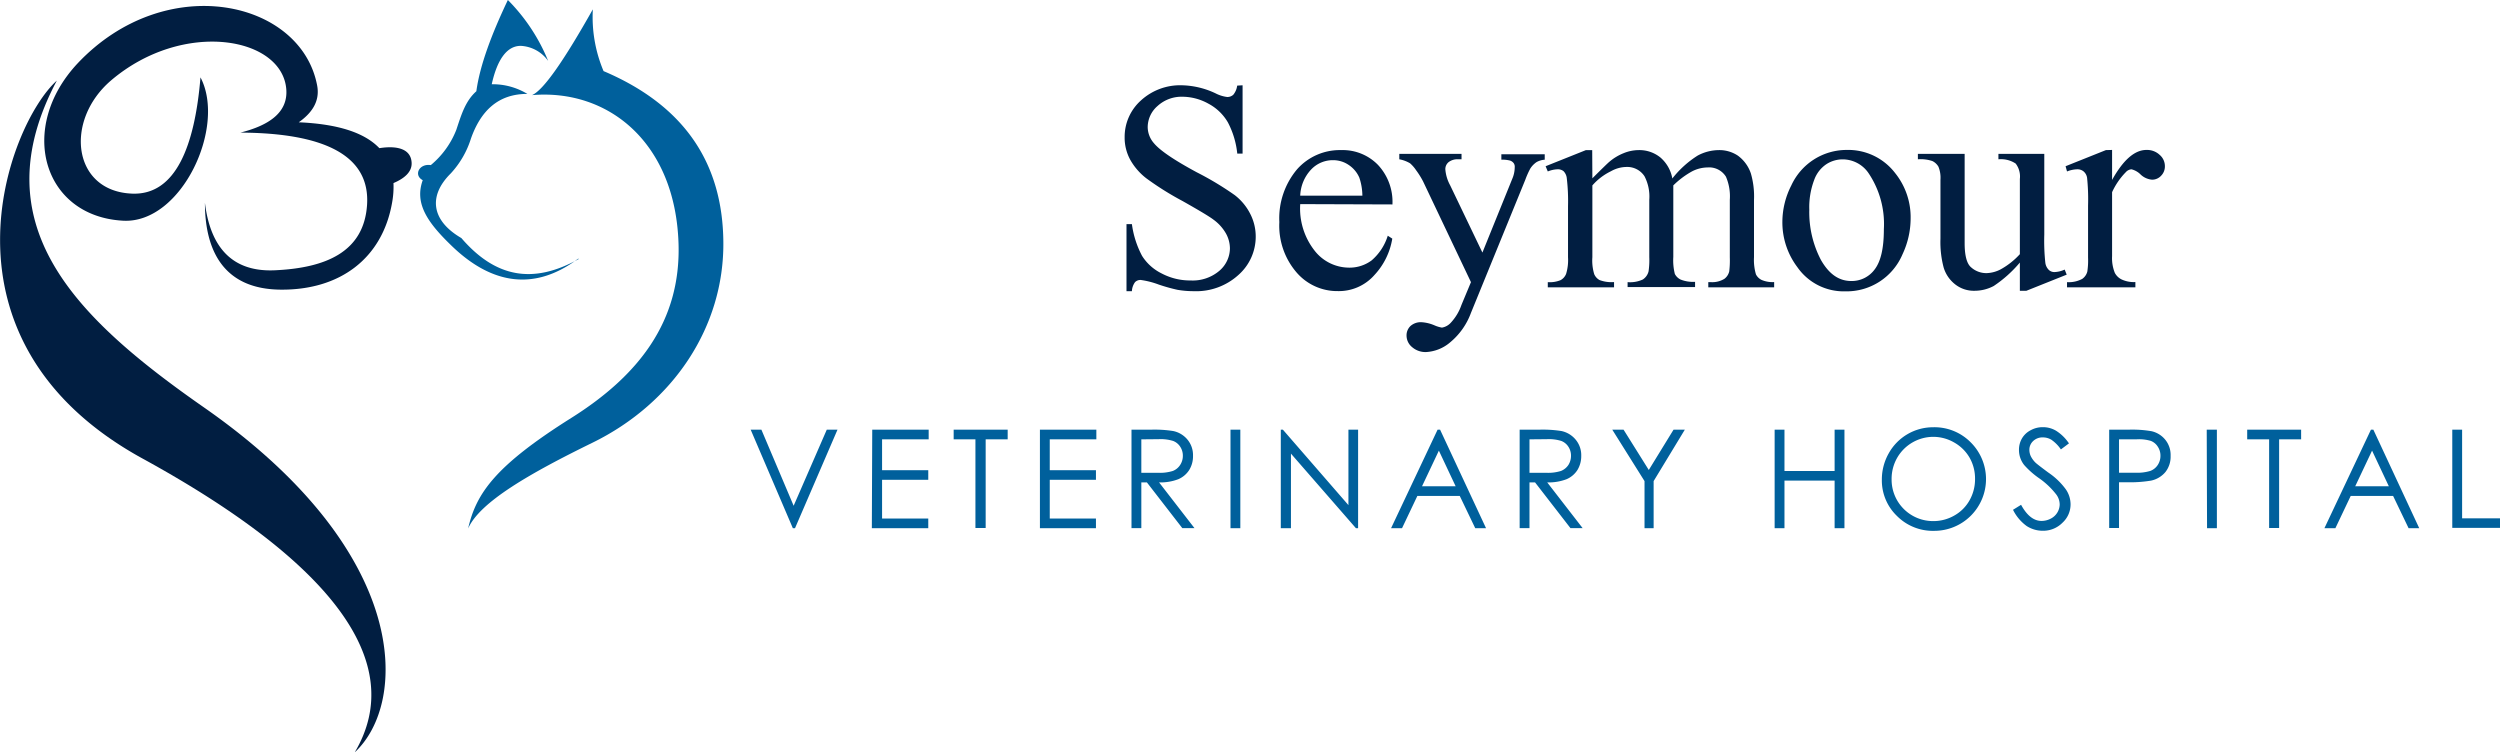
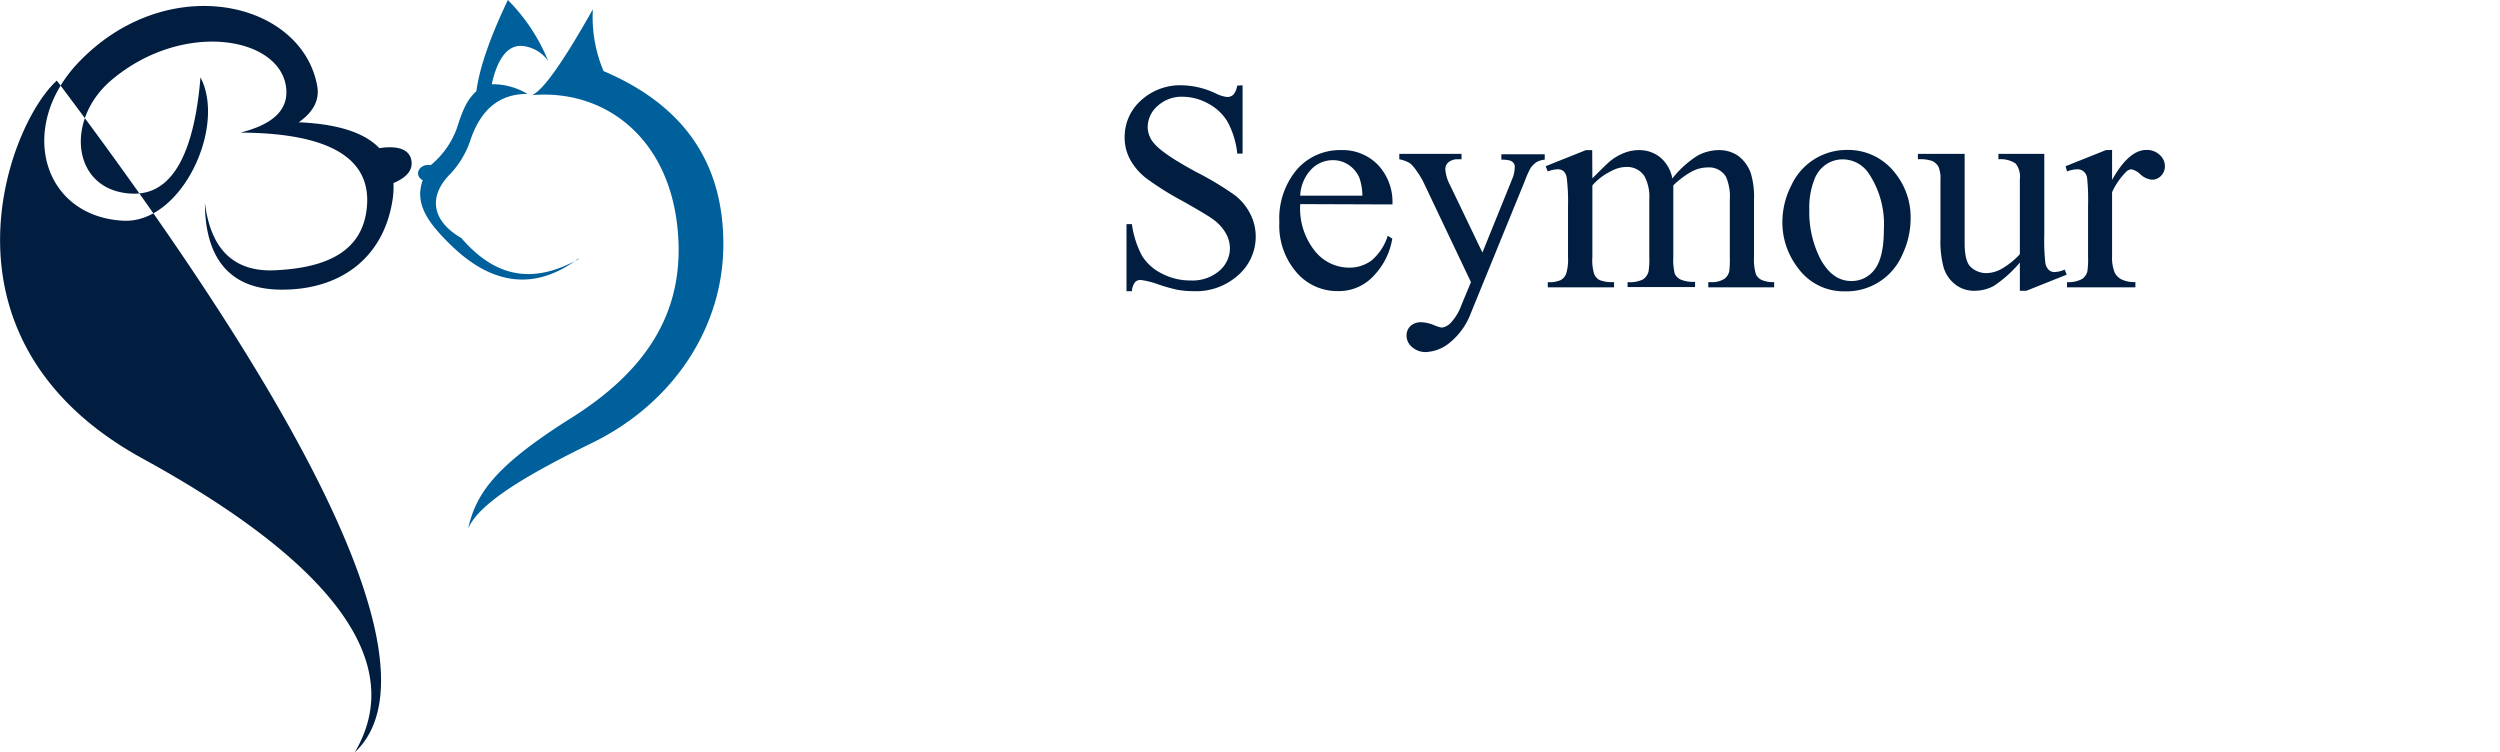
<svg xmlns="http://www.w3.org/2000/svg" id="Layer_1" data-name="Layer 1" viewBox="0 0 310.12 93.33">
  <defs>
    <style>.cls-1{fill:#011e41}.cls-2{fill:#00609c}</style>
  </defs>
-   <path d="M7.05 10c-9.47 17.83 2.18 29.34 18.28 40.56C51.19 68.6 50.57 87.25 44 93.33 50.74 82 40.73 69.51 17.7 56.89-9.22 42.14 1 15.43 7.05 10m17.82-.4c-.71 8.53-3.08 14.61-8.45 14.42C9 23.76 7.94 15 13.75 10c8.94-7.64 21.36-5.45 21.77 1.16.17 2.81-2.16 4.4-5.7 5.29 10.49.05 16.14 2.88 15.71 9-.4 5.81-5.12 7.8-11.48 8.08-5.21.22-7.95-2.81-8.63-8.37 0 6.12 2.47 10.7 9.36 10.77 7.34.08 12.67-3.83 13.87-10.86a10.81 10.81 0 00.16-2.36c1.32-.56 2.33-1.37 2.25-2.56-.11-1.75-1.92-2.1-4-1.77-1.85-1.94-5.17-3-10-3.21 1.6-1.13 2.64-2.58 2.29-4.52C37.39 0 20.55-3.73 9.62 7.87c-7.49 8-4.31 19 5.69 19.51 7.22.35 12.78-11.66 9.56-17.78" class="cls-1" />
+   <path d="M7.05 10C51.19 68.6 50.57 87.25 44 93.33 50.74 82 40.73 69.51 17.7 56.89-9.22 42.14 1 15.43 7.05 10m17.82-.4c-.71 8.53-3.08 14.61-8.45 14.42C9 23.76 7.94 15 13.75 10c8.94-7.64 21.36-5.45 21.77 1.16.17 2.81-2.16 4.4-5.7 5.29 10.49.05 16.14 2.88 15.71 9-.4 5.81-5.12 7.8-11.48 8.08-5.21.22-7.95-2.81-8.63-8.37 0 6.12 2.47 10.7 9.36 10.77 7.34.08 12.67-3.83 13.87-10.86a10.81 10.81 0 00.16-2.36c1.32-.56 2.33-1.37 2.25-2.56-.11-1.75-1.92-2.1-4-1.77-1.85-1.94-5.17-3-10-3.21 1.6-1.13 2.64-2.58 2.29-4.52C37.39 0 20.55-3.73 9.62 7.87c-7.49 8-4.31 19 5.69 19.51 7.22.35 12.78-11.66 9.56-17.78" class="cls-1" />
  <path d="M66 11.8c1.44-.63 4-4.36 7.54-10.64a17.26 17.26 0 001.33 7.66C85.13 13.18 89.64 20.47 89.73 30c.11 10.53-6.2 20-16.22 24.91-7.76 3.8-14 7.36-15.44 10.65 1-4.41 3.44-7.83 12.82-13.73 8.27-5.21 13.59-11.9 13.28-21.63C83.77 17.66 75.44 11 66 11.8m5.79 20.33c-5.69 3.18-10.34 2.29-14.56-2.6-3.8-2.21-4.07-5.28-1.33-8a11.38 11.38 0 002.52-4.34c1.2-3.4 3.35-5.55 7-5.54a8.3 8.3 0 00-4.42-1.2c.66-3 1.86-4.79 3.63-4.76A4.45 4.45 0 0168 7.56 23 23 0 0063 0c-2 4.2-3.47 8.09-3.91 11.32-1.36 1.21-1.86 2.9-2.48 4.77a10.76 10.76 0 01-3.17 4.39c-1.46-.22-2.16 1.26-1 1.87-1 2.78.43 5.08 3.44 8 4.6 4.53 10 6.13 15.85 1.73" class="cls-2" />
  <path d="M154.14 10.58v8.47h-.66a10.6 10.6 0 00-1.17-3.88 6.09 6.09 0 00-2.39-2.3 6.71 6.71 0 00-3.22-.87 4.41 4.41 0 00-3.11 1.15 3.49 3.49 0 00-1.22 2.61 3.06 3.06 0 00.77 2c.75.91 2.53 2.11 5.33 3.62a38.18 38.18 0 014.69 2.82 6.81 6.81 0 011.93 2.33 6.12 6.12 0 01.68 2.8 6.33 6.33 0 01-2.16 4.79 7.79 7.79 0 01-5.55 2 11.67 11.67 0 01-2-.17 21.77 21.77 0 01-2.32-.65 10.38 10.38 0 00-2.23-.57.93.93 0 00-.71.27 2.06 2.06 0 00-.39 1.12h-.67V27.8h.67a11.72 11.72 0 001.26 3.94 6 6 0 002.43 2.18 7.53 7.53 0 003.59.87 5.1 5.1 0 003.56-1.19 3.7 3.7 0 001.32-2.82 3.88 3.88 0 00-.5-1.83 5.46 5.46 0 00-1.55-1.71q-.7-.54-3.84-2.31a36.89 36.89 0 01-4.48-2.81 7.59 7.59 0 01-2-2.31 5.7 5.7 0 01-.69-2.78 6.06 6.06 0 012-4.55 7.2 7.2 0 015.15-1.9 10.25 10.25 0 014.13 1 4.29 4.29 0 001.43.45 1.07 1.07 0 00.77-.28 2.22 2.22 0 00.48-1.13zM161.29 25.32a8.46 8.46 0 001.79 5.78 5.44 5.44 0 004.24 2.1 4.58 4.58 0 002.83-.9 6.61 6.61 0 002-3.06l.56.36a8.64 8.64 0 01-2.21 4.51 5.87 5.87 0 01-4.57 2 6.65 6.65 0 01-5.1-2.32 8.88 8.88 0 01-2.13-6.24 9.44 9.44 0 012.2-6.55 7.08 7.08 0 015.47-2.38 6.1 6.1 0 014.57 1.84 6.71 6.71 0 011.79 4.9zm0-1.05H169a7.19 7.19 0 00-.38-2.24 3.61 3.61 0 00-1.35-1.59 3.41 3.41 0 00-1.87-.57 3.7 3.7 0 00-2.73 1.13 5 5 0 00-1.38 3.27zM173.58 19.09h7.72v.67h-.38a1.8 1.8 0 00-1.22.35 1.12 1.12 0 00-.41.88 4.93 4.93 0 00.6 2l4 8.34 3.7-9.14a3.69 3.69 0 00.31-1.46.75.75 0 00-.13-.49.93.93 0 00-.45-.32 3.79 3.79 0 00-1.08-.11v-.67h5.38v.67a2.48 2.48 0 00-1 .29 2.76 2.76 0 00-.79.81 10.51 10.51 0 00-.62 1.39l-6.74 16.51a8.56 8.56 0 01-2.55 3.63 5 5 0 01-3 1.23 2.52 2.52 0 01-1.75-.61 1.85 1.85 0 01-.69-1.41 1.59 1.59 0 01.5-1.22 1.92 1.92 0 011.36-.46 4.78 4.78 0 011.63.4 3.86 3.86 0 00.9.27A1.92 1.92 0 00180 40a6.2 6.2 0 001.29-2.17l1.18-2.83-5.94-12.5a10.31 10.31 0 00-.87-1.39 4.36 4.36 0 00-.74-.85 4 4 0 00-1.34-.5zM197.53 22.12q1.8-1.8 2.13-2.07a6.39 6.39 0 011.75-1.05 5 5 0 011.86-.38 4.15 4.15 0 012.68.9 4.48 4.48 0 011.5 2.62 12.38 12.38 0 013.14-2.84 5.64 5.64 0 012.64-.68 4.15 4.15 0 012.34.68 4.53 4.53 0 011.62 2.21 10.18 10.18 0 01.39 3.29v7.1a6.38 6.38 0 00.24 2.13 1.56 1.56 0 00.67.68 3.41 3.41 0 001.59.28v.65h-8.17V35h.34a2.88 2.88 0 001.67-.42 1.63 1.63 0 00.59-.92 11.41 11.41 0 00.07-1.75v-7.13a6.15 6.15 0 00-.48-2.86 2.45 2.45 0 00-2.26-1.15 4.33 4.33 0 00-1.93.48 10.58 10.58 0 00-2.34 1.75V31.87a7 7 0 00.19 2.11 1.58 1.58 0 00.72.7 4.18 4.18 0 001.79.28v.65h-8.37V35a3.77 3.77 0 001.89-.33 1.69 1.69 0 00.71-1 9.69 9.69 0 00.09-1.79v-7.1a5.46 5.46 0 00-.59-2.91 2.55 2.55 0 00-2.22-1.16 4 4 0 00-1.94.53 7.29 7.29 0 00-2.31 1.76v8.9a5.85 5.85 0 00.23 2.11 1.52 1.52 0 00.66.73 4.2 4.2 0 001.8.25v.65H192V35a3.51 3.51 0 001.59-.25 1.52 1.52 0 00.68-.77 5.89 5.89 0 00.24-2.07v-6.34a24.3 24.3 0 00-.16-3.52 1.46 1.46 0 00-.4-.82 1.13 1.13 0 00-.74-.23 3.47 3.47 0 00-1.21.27l-.27-.65 5-2h.78zM229.08 18.6a7.33 7.33 0 016 2.86 8.74 8.74 0 011.93 5.6 10.51 10.51 0 01-1.01 4.49 7.53 7.53 0 01-7.1 4.59 7 7 0 01-5.94-3 9.22 9.22 0 01-1.86-5.63 10 10 0 011.11-4.51 7.55 7.55 0 016.87-4.4zm-.56 1.17a3.73 3.73 0 00-1.92.57 3.94 3.94 0 00-1.56 2 9.54 9.54 0 00-.6 3.67 12.75 12.75 0 001.44 6.23c1 1.75 2.22 2.62 3.78 2.62a3.53 3.53 0 002.89-1.44c.76-1 1.14-2.62 1.14-5a11.3 11.3 0 00-1.9-6.94 3.89 3.89 0 00-3.27-1.71zM253.59 19.09v10a25.63 25.63 0 00.13 3.51 1.52 1.52 0 00.44.89 1 1 0 00.69.26 3.31 3.31 0 001.27-.31l.25.63-5 2h-.81v-3.5a15.35 15.35 0 01-3.25 2.91 5.07 5.07 0 01-2.37.59 3.74 3.74 0 01-2.41-.8 4.17 4.17 0 01-1.42-2.07 12.28 12.28 0 01-.4-3.58V22.3a3.61 3.61 0 00-.25-1.62 1.76 1.76 0 00-.75-.7 4.51 4.51 0 00-1.8-.22v-.67h5.8v11.07c0 1.55.27 2.56.8 3a2.83 2.83 0 001.95.72 4 4 0 001.76-.49 9.35 9.35 0 002.34-1.86V22.2a2.63 2.63 0 00-.52-1.91 3.3 3.3 0 00-2.14-.53v-.67zM262 18.6v3.72q2.07-3.72 4.26-3.72a2.28 2.28 0 011.64.61 1.83 1.83 0 01.65 1.4 1.63 1.63 0 01-.47 1.19 1.51 1.51 0 01-1.12.49 2.35 2.35 0 01-1.41-.63 2.42 2.42 0 00-1.15-.66 1.06 1.06 0 00-.7.36 8.7 8.7 0 00-1.7 2.48v7.93a4.9 4.9 0 00.34 2.08 1.91 1.91 0 00.83.81 3.62 3.62 0 001.72.33v.65h-8.48V35a3.55 3.55 0 001.88-.4 1.59 1.59 0 00.64-.92 9.36 9.36 0 00.09-1.75V25.5a26.16 26.16 0 00-.12-3.44 1.3 1.3 0 00-.44-.8 1.2 1.2 0 00-.78-.26 3.63 3.63 0 00-1.27.27l-.18-.65 5-2z" class="cls-1" />
-   <path d="M93.12 53.3h1.33l4 9.44 4.11-9.44h1.33l-5.27 12.22h-.27zM108.2 53.3h7v1.2h-5.78v3.83h5.73v1.19h-5.73v4.8h5.73v1.2h-7zM118.3 54.5v-1.2h6.7v1.2h-2.73v11H121v-11zM129 53.3h7v1.2h-5.78v3.83h5.73v1.19h-5.73v4.8h5.73v1.2H129zM140.36 53.3h2.43a14.66 14.66 0 012.75.17 3.12 3.12 0 011.77 1.07 3 3 0 01.68 2 3.22 3.22 0 01-.47 1.76 3 3 0 01-1.34 1.14 6.16 6.16 0 01-2.4.4l4.39 5.67h-1.51l-4.39-5.67h-.69v5.67h-1.22zm1.22 1.2v4.15h2.1a5.39 5.39 0 001.81-.23 1.92 1.92 0 00.91-.75 2.05 2.05 0 00.33-1.14 2 2 0 00-.33-1.12 1.83 1.83 0 00-.87-.71 5.18 5.18 0 00-1.8-.22zM152.64 53.3h1.22v12.22h-1.22zM158.88 65.52V53.3h.26l8.13 9.36V53.3h1.2v12.22h-.27l-8.06-9.25v9.25zM178.64 53.3l5.7 12.22H183l-1.92-4h-5.26l-1.9 4h-1.36l5.77-12.22zm-.15 2.6l-2.09 4.42h4.17zM188.51 53.3h2.43a14.72 14.72 0 012.76.17 3.13 3.13 0 011.76 1.07 3 3 0 01.69 2 3.31 3.31 0 01-.47 1.76 3 3 0 01-1.34 1.14 6.21 6.21 0 01-2.41.4l4.39 5.67h-1.51l-4.39-5.67h-.69v5.67h-1.22zm1.22 1.2v4.15h2.1a5.35 5.35 0 001.81-.23 2 2 0 00.92-.75 2.13 2.13 0 00.32-1.14 2 2 0 00-.33-1.12 1.83 1.83 0 00-.87-.71 5.14 5.14 0 00-1.8-.22zM200 53.3h1.4l3.13 5 3.07-5h1.4l-3.87 6.38v5.84H204v-5.84zM220.14 53.3h1.22v5.13h6.22V53.3h1.22v12.22h-1.22v-5.9h-6.22v5.9h-1.22zM239.8 53a6.31 6.31 0 014.64 1.85 6.42 6.42 0 01-4.54 11 6.27 6.27 0 01-4.59-1.85 6.1 6.1 0 01-1.87-4.5 6.58 6.58 0 01.85-3.26A6.29 6.29 0 01239.8 53zm0 1.19a5.18 5.18 0 00-4.46 2.6 5.26 5.26 0 00-.69 2.67 5.14 5.14 0 005.15 5.18 5.19 5.19 0 002.63-.69 4.9 4.9 0 001.89-1.89 5.32 5.32 0 00.68-2.66 5.21 5.21 0 00-.68-2.63 5.07 5.07 0 00-1.91-1.88 5.16 5.16 0 00-2.56-.7zM249.71 63.24l1-.62c.73 1.34 1.58 2 2.53 2a2.46 2.46 0 001.16-.29 2 2 0 00.82-.77 2 2 0 00.28-1 2.09 2.09 0 00-.41-1.2 9.66 9.66 0 00-2.09-2 10.41 10.41 0 01-1.9-1.67 3 3 0 01-.65-1.87 2.78 2.78 0 01.38-1.45 2.66 2.66 0 011.07-1 3.05 3.05 0 011.51-.38 3.17 3.17 0 011.62.43 5.4 5.4 0 011.62 1.58l-1 .75a4.58 4.58 0 00-1.18-1.2 2 2 0 00-1.05-.29 1.66 1.66 0 00-1.21.45 1.47 1.47 0 00-.47 1.1 1.88 1.88 0 00.17.77 3 3 0 00.6.82c.16.15.69.56 1.58 1.22a8.7 8.7 0 012.17 2.08 3.3 3.3 0 01.59 1.83 3.08 3.08 0 01-1 2.31 3.36 3.36 0 01-2.45 1 3.67 3.67 0 01-2-.59 5.5 5.5 0 01-1.69-2.01zM261.64 53.3h2.43a14 14 0 012.82.19 3.07 3.07 0 011.71 1.06 3 3 0 01.66 2 3.08 3.08 0 01-.64 2 3.17 3.17 0 01-1.79 1.07 16 16 0 01-3.1.2h-.87v5.68h-1.22zm1.22 1.2v4.14h2.06a5.47 5.47 0 001.84-.23 1.89 1.89 0 00.91-.74 2.05 2.05 0 00.33-1.14 2 2 0 00-.33-1.12 1.79 1.79 0 00-.87-.72 5.15 5.15 0 00-1.8-.19zM273.74 53.3H275v12.22h-1.22zM278.76 54.5v-1.2h6.69v1.2h-2.73v11h-1.24v-11zM294.41 53.3l5.69 12.22h-1.32l-1.92-4h-5.26l-1.9 4h-1.36l5.77-12.22zm-.16 2.6l-2.09 4.42h4.17zM304.2 53.3h1.22v11h4.7v1.18h-5.92z" class="cls-2" />
</svg>